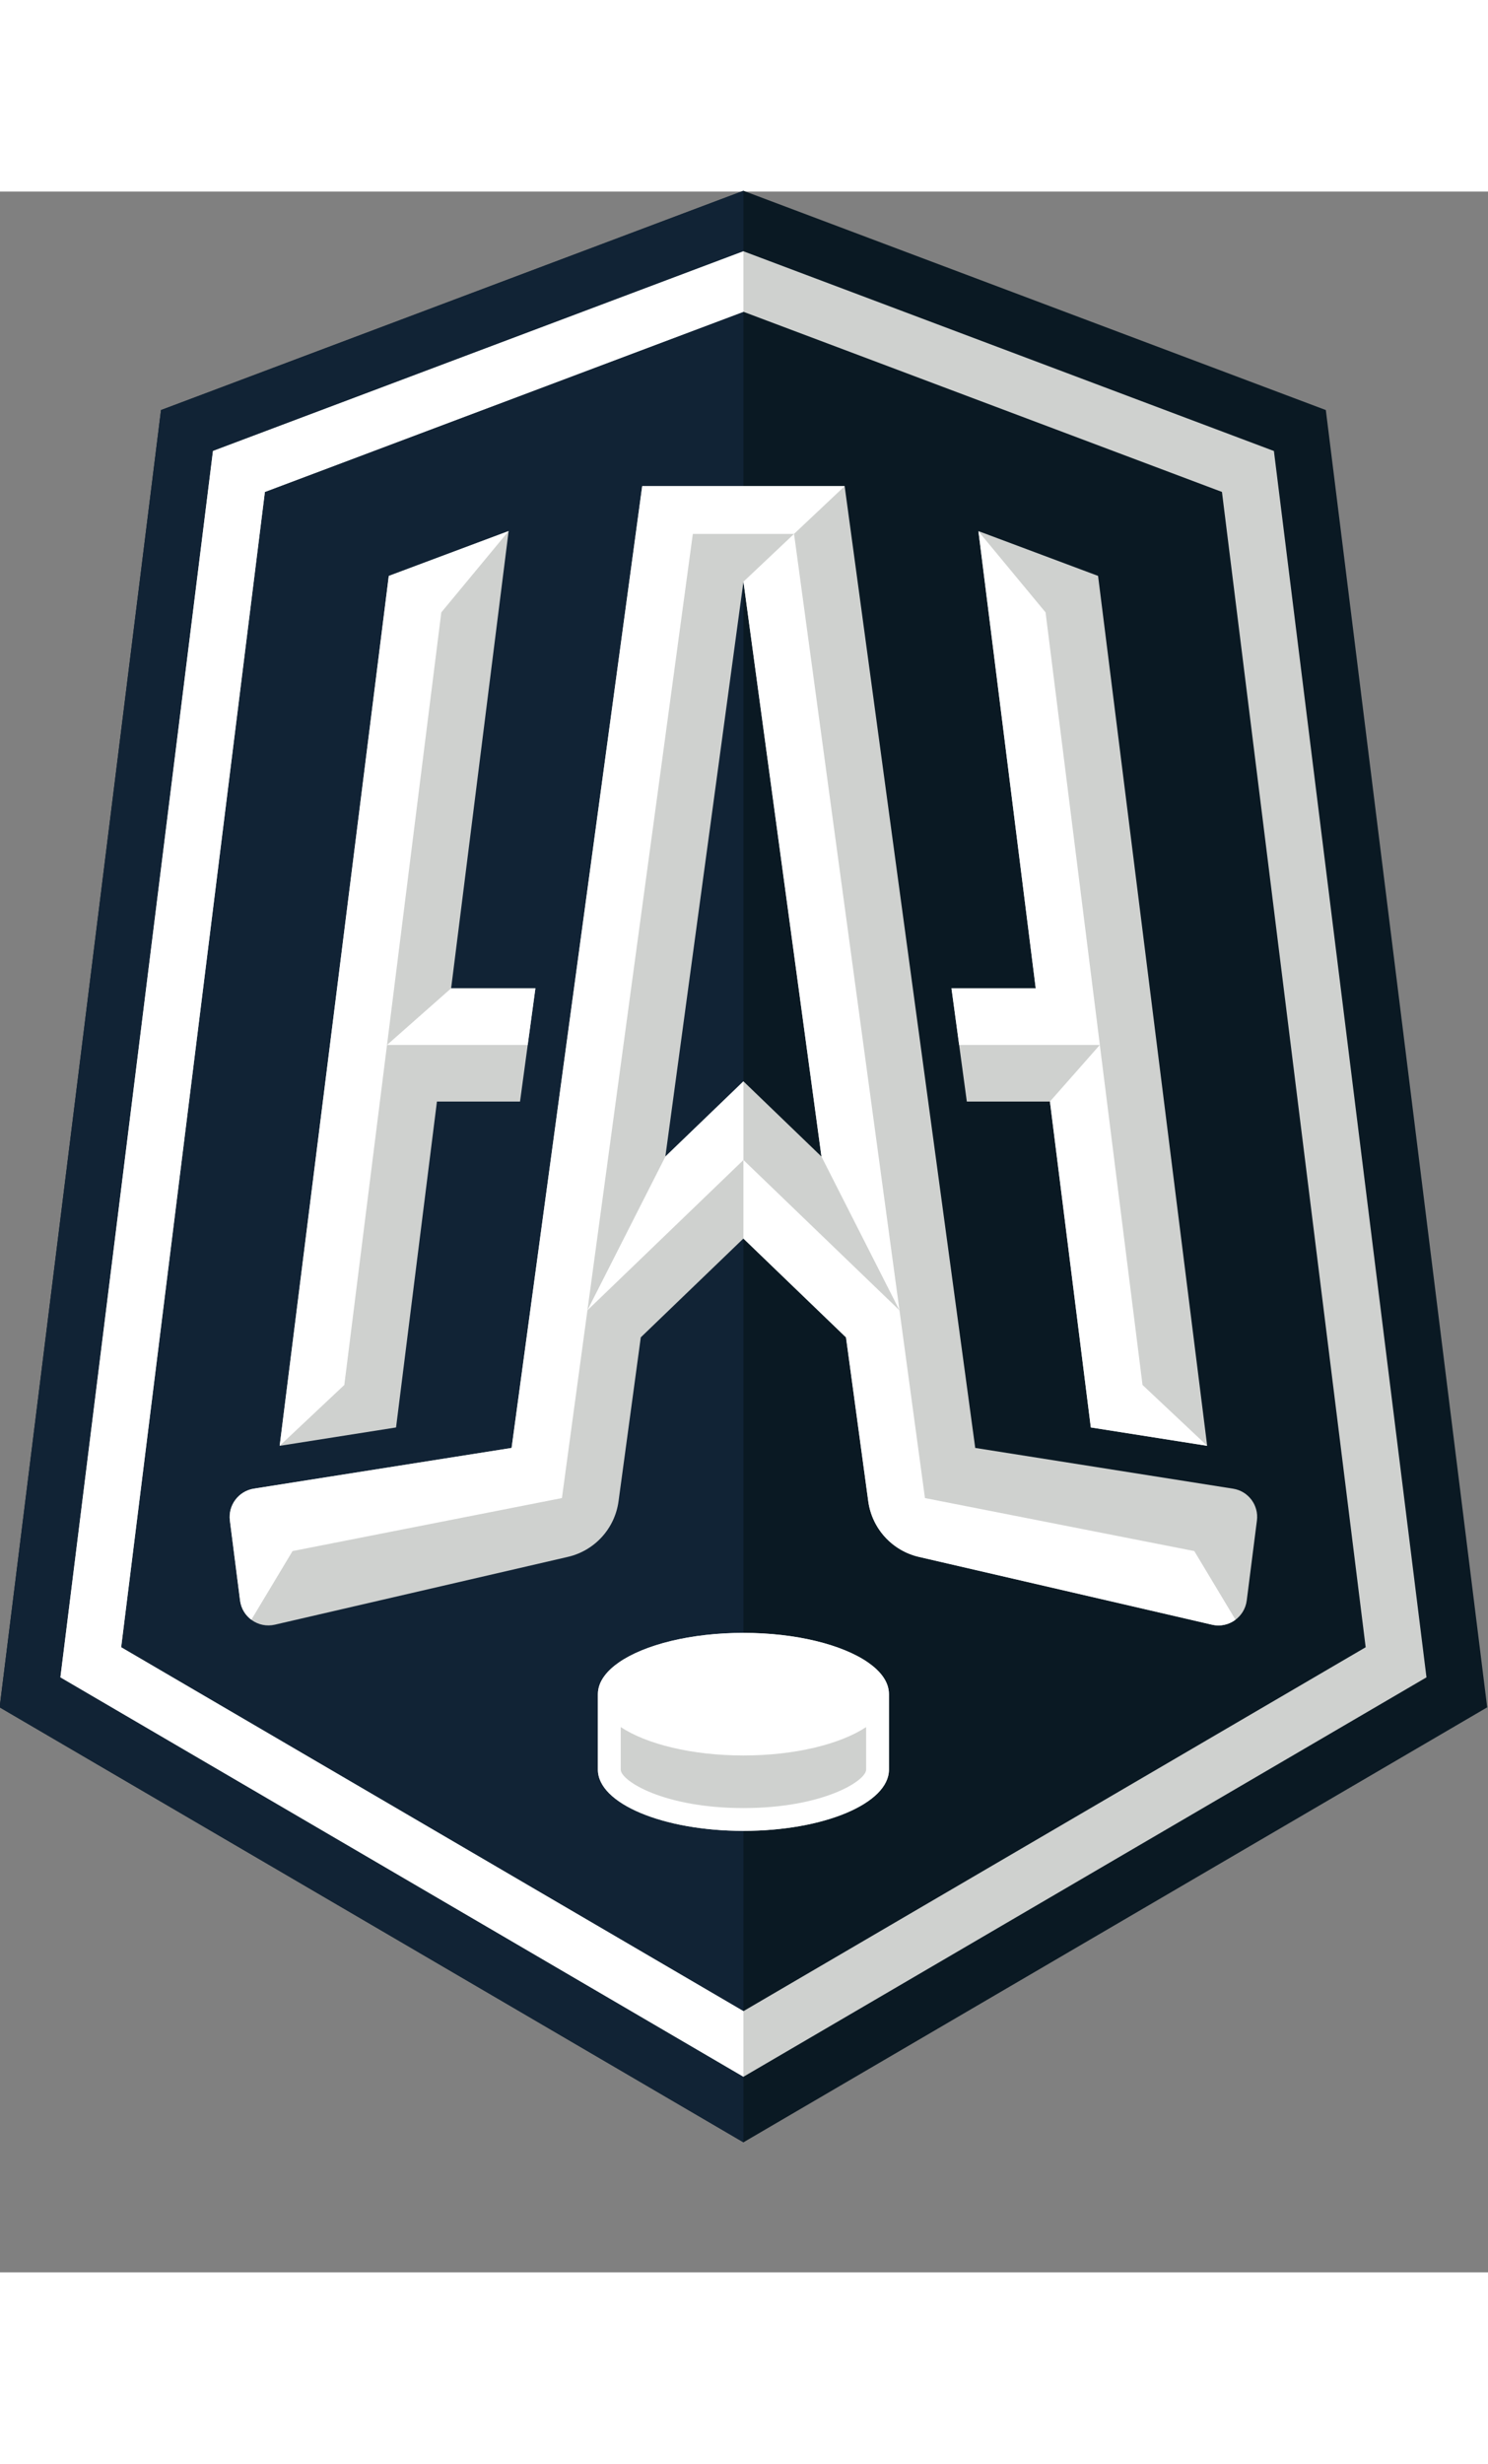
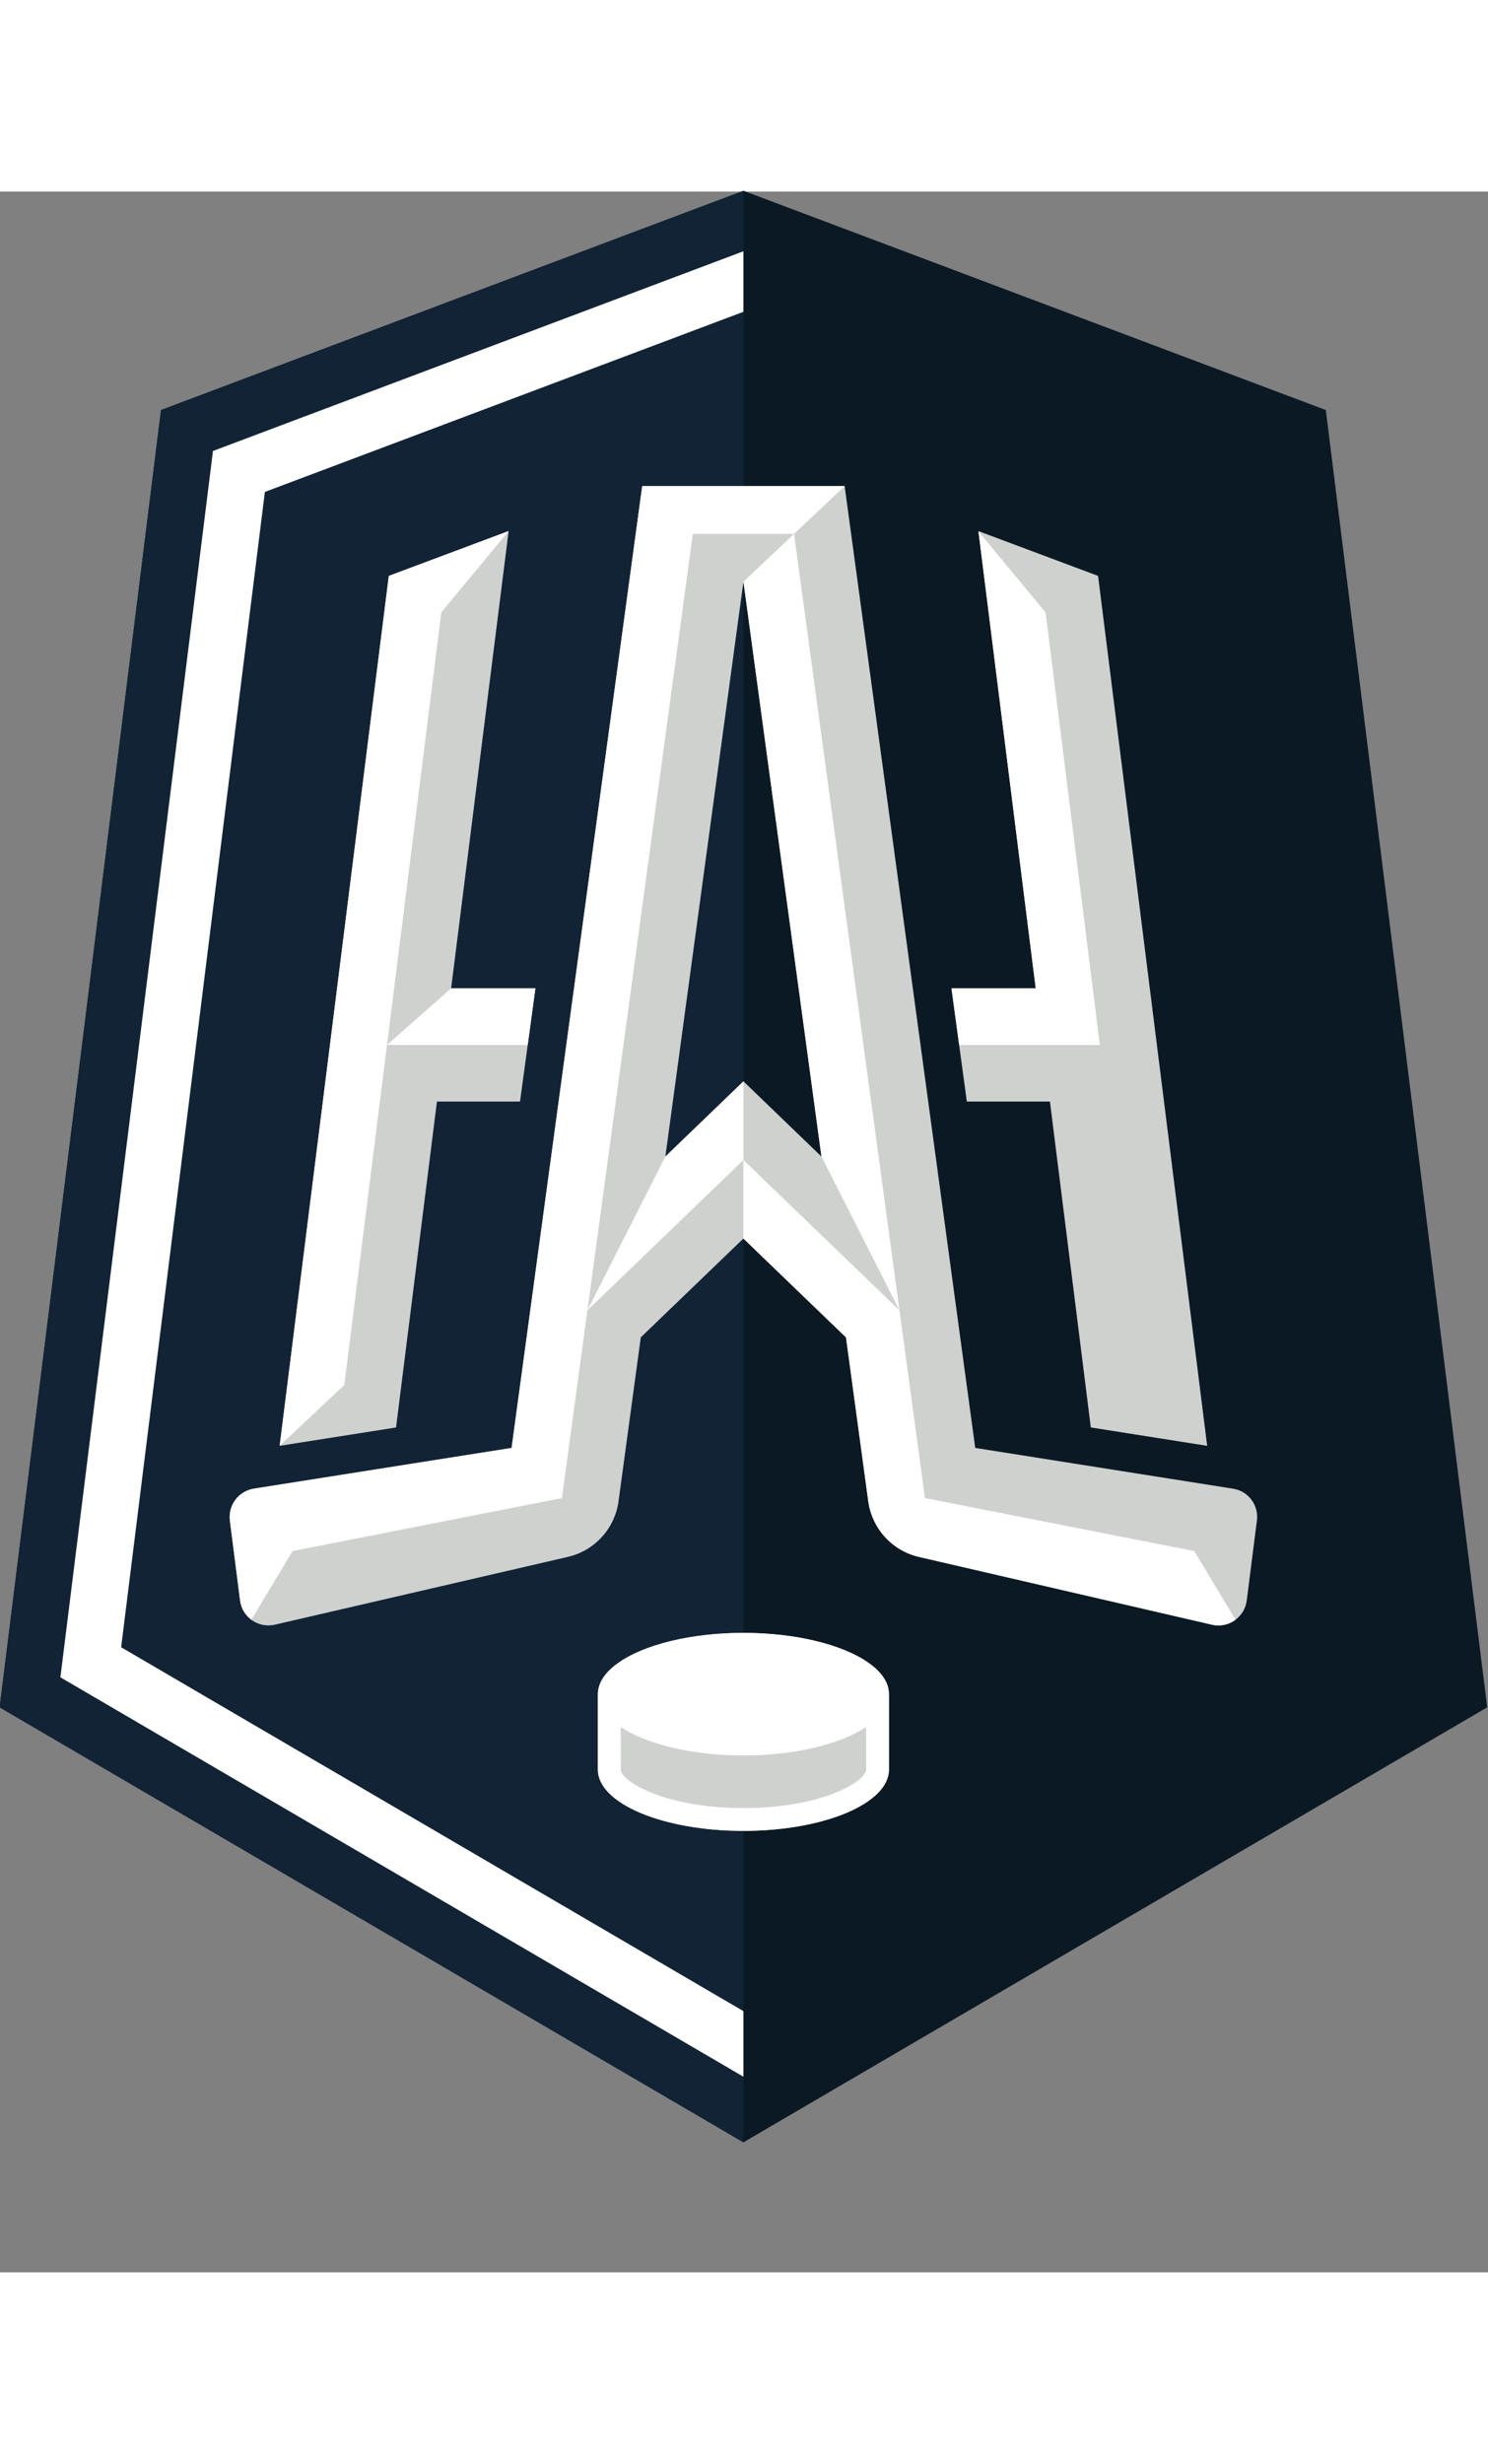
<svg xmlns="http://www.w3.org/2000/svg" xmlns:ns1="http://www.inkscape.org/namespaces/inkscape" xmlns:ns2="http://sodipodi.sourceforge.net/DTD/sodipodi-0.dtd" width="50.514mm" height="83.608mm" viewBox="0 0 50.514 70.608" version="1.1" id="svg262" ns1:version="1.0.1 (3bc2e813f5, 2020-09-07)" ns2:docname="ock.svg">
  <rect x="0" y="0" width="50.514" height="70.608" fill="#808080" stroke="none" />
  <defs id="defs256" />
  <ns2:namedview id="base" pagecolor="#ffffff" bordercolor="#666666" borderopacity="1.0" ns1:pageopacity="0.0" ns1:pageshadow="2" ns1:zoom="0.35" ns1:cx="240.20126" ns1:cy="213.53347" ns1:document-units="mm" ns1:current-layer="layer1" ns1:document-rotation="0" showgrid="false" ns1:window-width="1267" ns1:window-height="728" ns1:window-x="83" ns1:window-y="0" ns1:window-maximized="0" />
  <g ns1:label="Layer 1" ns1:groupmode="layer" id="layer1" transform="translate(-42.28,-91.669)">
    <g id="g367" transform="matrix(1.01,0,0,1.01,-0.435,-0.943)">
      <path style="clip-rule:nonzero;fill:#0a1923;fill-opacity:1;fill-rule:nonzero;stroke:none;stroke-width:0.353" d="M 86.855,99.036 67.28,91.669 47.704,99.036 42.28,142.621 67.28,157.235 92.279,142.621 86.855,99.036" id="path47" />
      <path style="fill:#112335;fill-opacity:1;fill-rule:nonzero;stroke:none;stroke-width:0.353" d="M 67.28,91.669 47.704,99.036 42.28,142.621 67.28,157.235" id="path51" />
-       <path style="fill:#cfd1cf;fill-opacity:1;fill-rule:nonzero;stroke:none;stroke-width:0.353" d="m 46.365,140.602 4.831,-38.815 16.084,-6.052 16.084,6.052 4.83,38.815 -20.914,12.226 z m 38.745,-40.19 -17.829,-6.71 -17.83,6.71 -5.128,41.201 22.958,13.419 22.957,-13.419 -5.128,-41.201" id="path53" />
      <path style="fill:#cfd1cf;fill-opacity:1;fill-rule:nonzero;stroke:none;stroke-width:0.353" d="m 67.28,121.589 -2.624,2.527 2.624,-19.315 2.622,19.315 z m 3.402,-19.998 h -6.805 l -4.39,32.314 -8.664,1.368 c -0.514,0.081 -0.87,0.557 -0.805,1.072 l 0.342,2.686 c 0.073,0.564 0.616,0.941 1.17,0.813 l 9.849,-2.278 c 0.901,-0.208 1.579,-0.952 1.703,-1.869 l 0.748,-5.507 3.449,-3.32 3.448,3.32 0.748,5.507 c 0.124,0.916 0.803,1.661 1.703,1.869 l 9.85,2.278 c 0.553,0.128 1.097,-0.249 1.169,-0.813 l 0.342,-2.687 c 0.066,-0.515 -0.289,-0.989 -0.802,-1.069 l -8.666,-1.37 -4.389,-32.314" id="path55" />
      <path style="fill:#cfd1cf;fill-opacity:1;fill-rule:nonzero;stroke:none;stroke-width:0.353" d="m 74.789,122.269 h 2.793 l 1.374,10.949 3.911,0.617 -3.667,-29.227 -4.022,-1.505 1.926,15.361 h -2.832 l 0.517,3.805" id="path57" />
      <path style="fill:#cfd1cf;fill-opacity:1;fill-rule:nonzero;stroke:none;stroke-width:0.353" d="m 56.978,122.269 h 2.793 l 0.517,-3.805 h -2.833 l 1.933,-15.362 -4.028,1.506 -3.668,29.227 3.912,-0.617 1.374,-10.949" id="path59" />
      <path style="fill:#cfd1cf;fill-opacity:1;fill-rule:nonzero;stroke:none;stroke-width:0.353" d="m 71.464,141.111 c -0.859,-0.594 -2.412,-0.991 -4.184,-0.991 -1.774,0 -3.325,0.397 -4.184,0.991 -0.365,0.254 -0.708,0.615 -0.708,1.068 0,0.478 0,2.057 0,2.536 0,1.137 2.19,2.057 4.892,2.057 2.701,0 4.891,-0.921 4.891,-2.057 0,-0.478 0,-2.057 0,-2.536 0,-0.458 -0.342,-0.814 -0.707,-1.068" id="path61" />
      <path style="fill:#ffffff;fill-opacity:1;fill-rule:nonzero;stroke:none;stroke-width:0.353" d="m 67.28,95.734 v -2.033 l -17.83,6.71 -5.128,41.201 22.958,13.419 v -2.203 l -20.916,-12.226 4.831,-38.815 16.084,-6.052" id="path63" />
      <path style="fill:#ffffff;fill-opacity:1;fill-rule:nonzero;stroke:none;stroke-width:0.353" d="m 82.435,137.371 -0.004,-0.001 -9.05,-1.78 -0.856,-6.307 -5.245,-5.051 v 2.64 l 3.448,3.321 0.748,5.505 c 0.125,0.916 0.803,1.661 1.703,1.869 l 9.85,2.278 c 0.288,0.068 0.573,-0.004 0.79,-0.167 l -1.385,-2.307" id="path65" />
      <path style="fill:#ffffff;fill-opacity:1;fill-rule:nonzero;stroke:none;stroke-width:0.353" d="m 64.657,124.117 -2.621,5.165 5.245,-5.051 v -2.642 l -2.624,2.527" id="path67" />
      <path style="fill:#ffffff;fill-opacity:1;fill-rule:nonzero;stroke:none;stroke-width:0.353" d="m 68.981,103.197 -1.7,1.605 2.622,19.315 2.622,5.165 -3.544,-26.085 1.702,-1.605 h -6.805 l -4.39,32.314 -8.664,1.368 c -0.513,0.083 -0.87,0.558 -0.805,1.072 l 0.343,2.686 c 0.034,0.27 0.178,0.496 0.378,0.646 l 1.385,-2.307 0.003,-0.004 0.001,0.003 9.05,-1.78 0.857,-6.307 3.543,-26.085 h 3.402" id="path69" />
      <path style="fill:#ffffff;fill-opacity:1;fill-rule:nonzero;stroke:none;stroke-width:0.353" d="m 74.273,118.464 0.258,1.903 h 4.729 l -1.825,-14.533 -2.256,-2.724 1.925,15.354 h -2.832" id="path71" />
-       <path style="fill:#ffffff;fill-opacity:1;fill-rule:nonzero;stroke:none;stroke-width:0.353" d="m 78.955,133.212 0.001,0.005 3.911,0.617 -2.173,-2.044 -1.435,-11.424 -1.677,1.902 1.373,10.943" id="path73" />
      <path style="fill:#ffffff;fill-opacity:1;fill-rule:nonzero;stroke:none;stroke-width:0.353" d="m 53.865,131.791 3.26,-25.957 2.263,-2.733 -4.028,1.508 -3.668,29.225 2.173,-2.044" id="path75" />
      <path style="fill:#ffffff;fill-opacity:1;fill-rule:nonzero;stroke:none;stroke-width:0.353" d="m 57.455,118.464 -2.155,1.903 h 4.729 l 0.259,-1.903 h -2.833" id="path77" />
      <path style="fill:#ffffff;fill-opacity:1;fill-rule:nonzero;stroke:none;stroke-width:0.353" d="m 67.28,146.005 c -2.679,0 -4.124,-0.916 -4.124,-1.291 v -1.43 c 0.868,0.573 2.391,0.954 4.124,0.954 1.734,0 3.255,-0.38 4.124,-0.954 v 1.43 c 0,0.375 -1.446,1.291 -4.124,1.291 z m 4.184,-4.895 c -0.859,-0.594 -2.412,-0.991 -4.184,-0.991 -1.774,0 -3.325,0.397 -4.184,0.991 -0.365,0.254 -0.708,0.615 -0.708,1.068 0,0.478 0,2.057 0,2.536 0,1.137 2.19,2.057 4.892,2.057 2.701,0 4.891,-0.921 4.891,-2.057 0,-0.478 0,-2.057 0,-2.536 0,-0.458 -0.342,-0.814 -0.707,-1.068" id="path79" />
    </g>
  </g>
</svg>